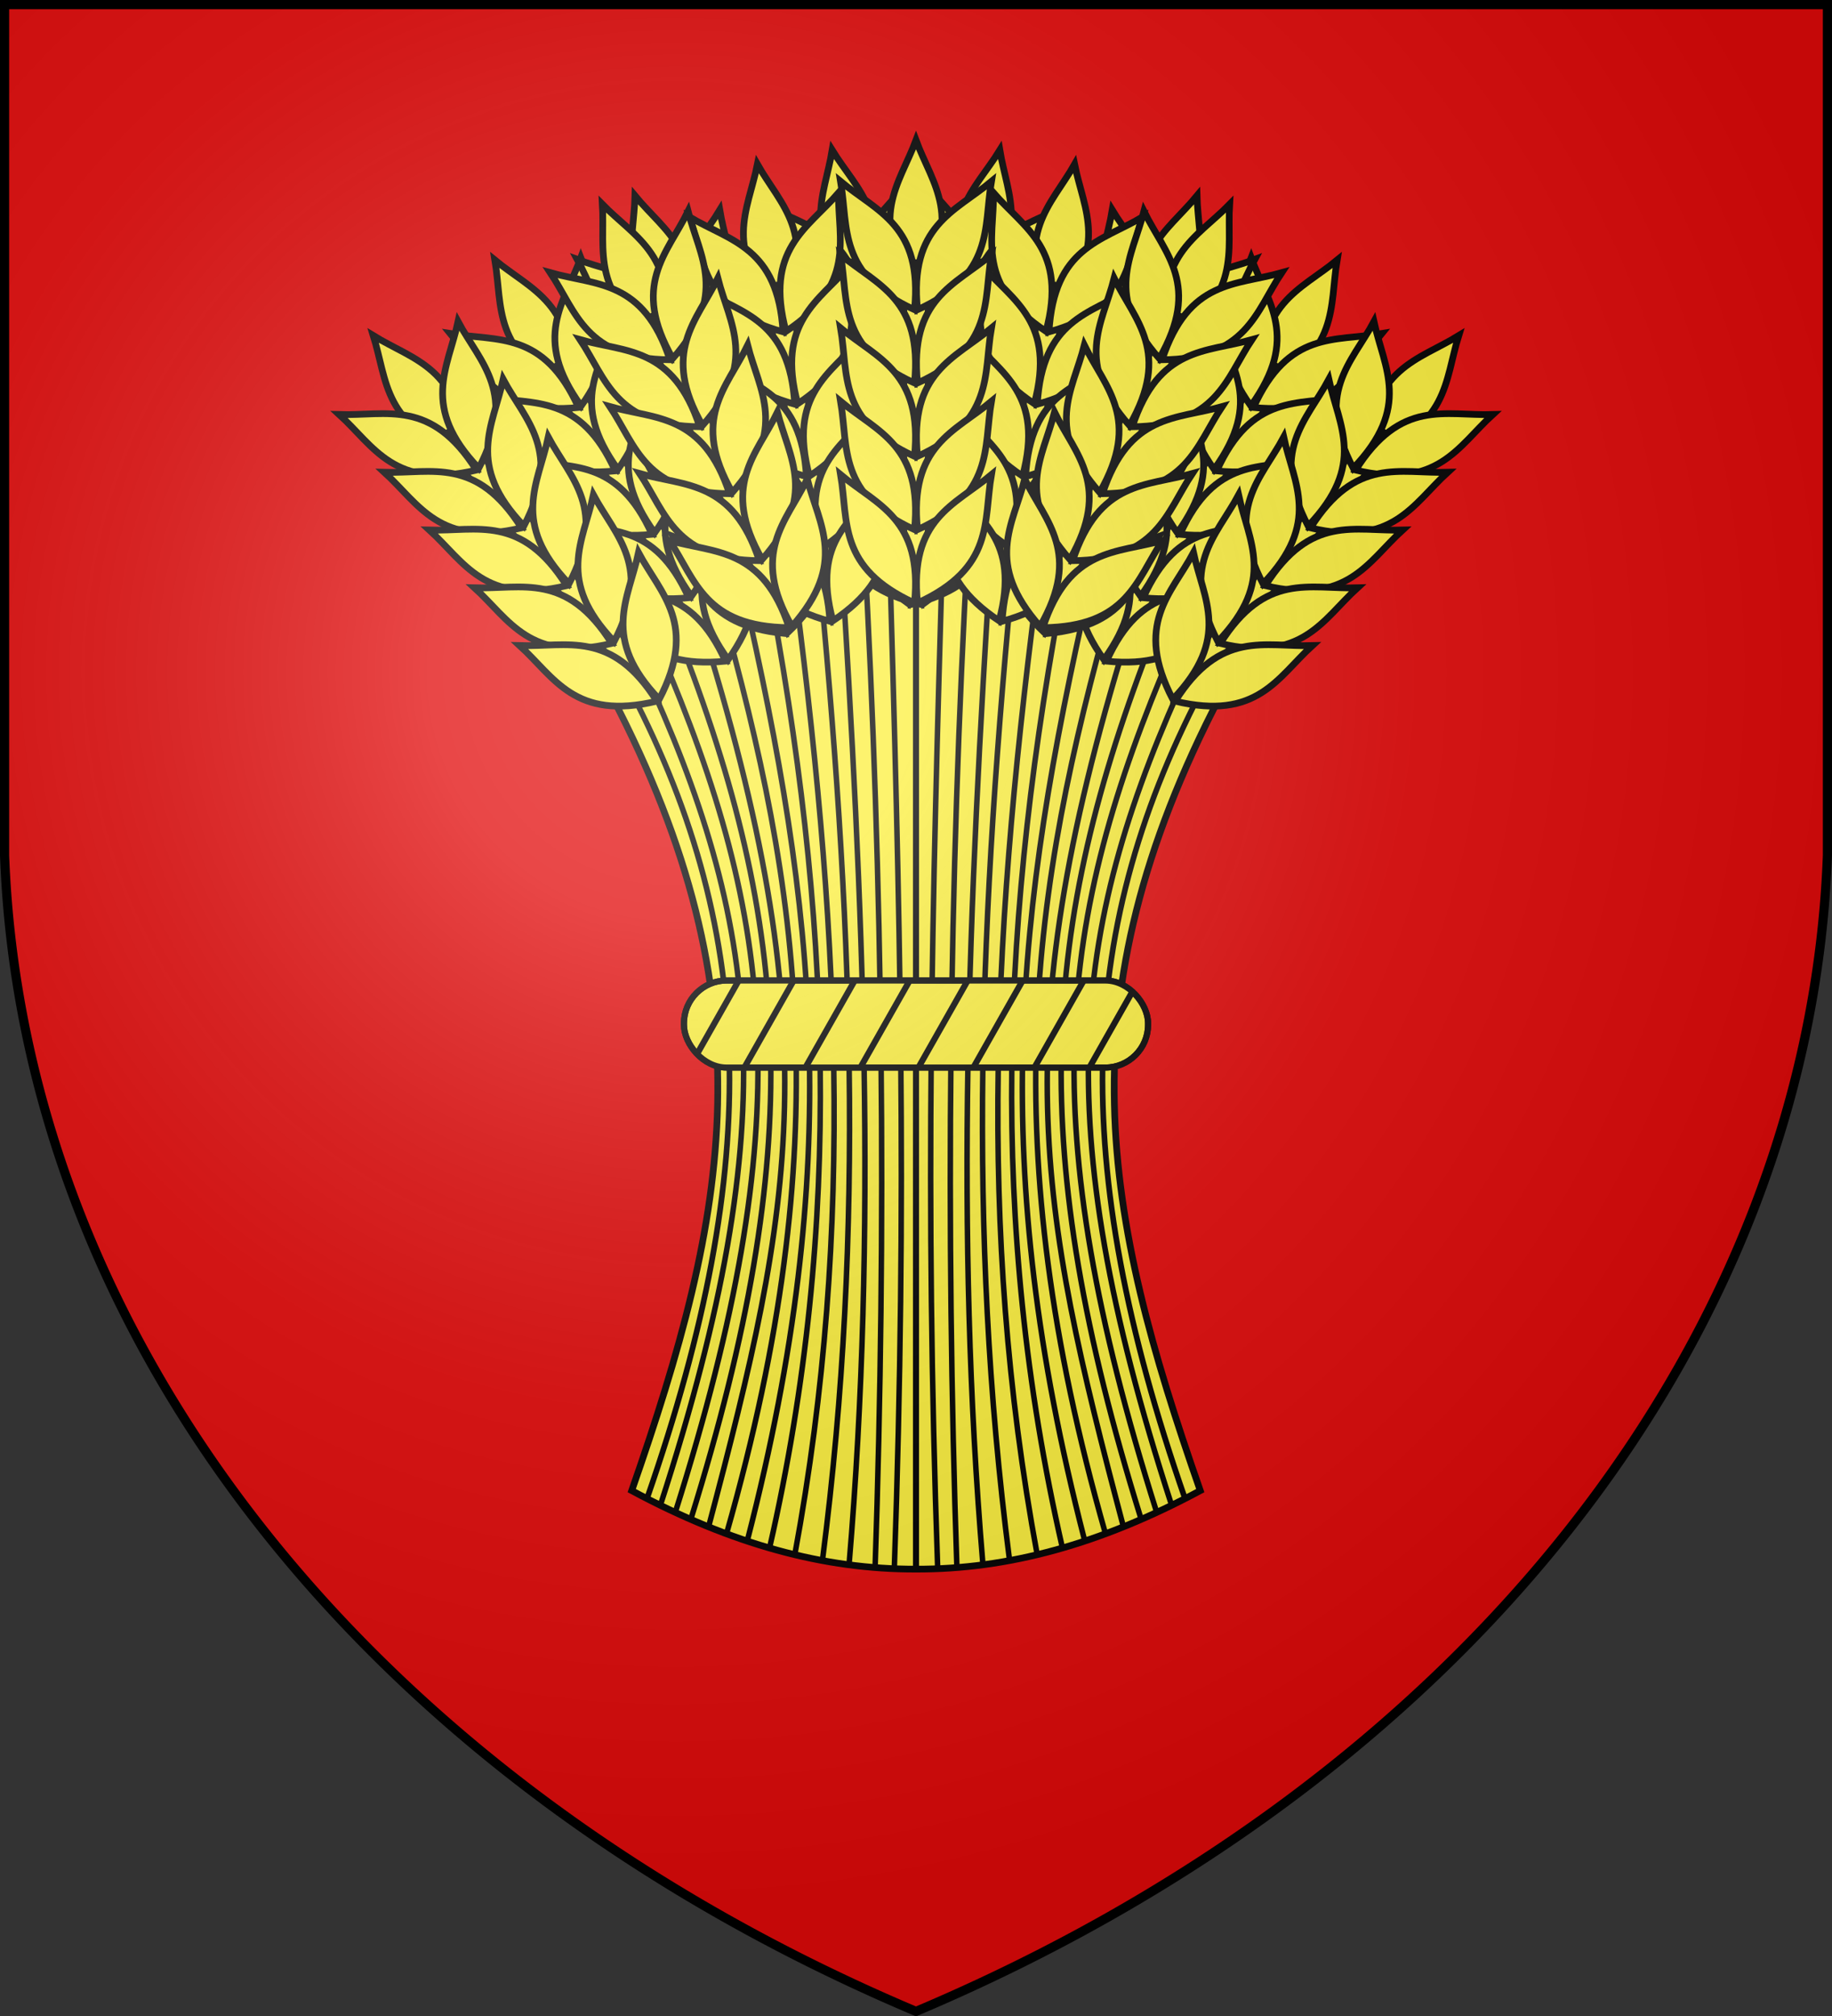
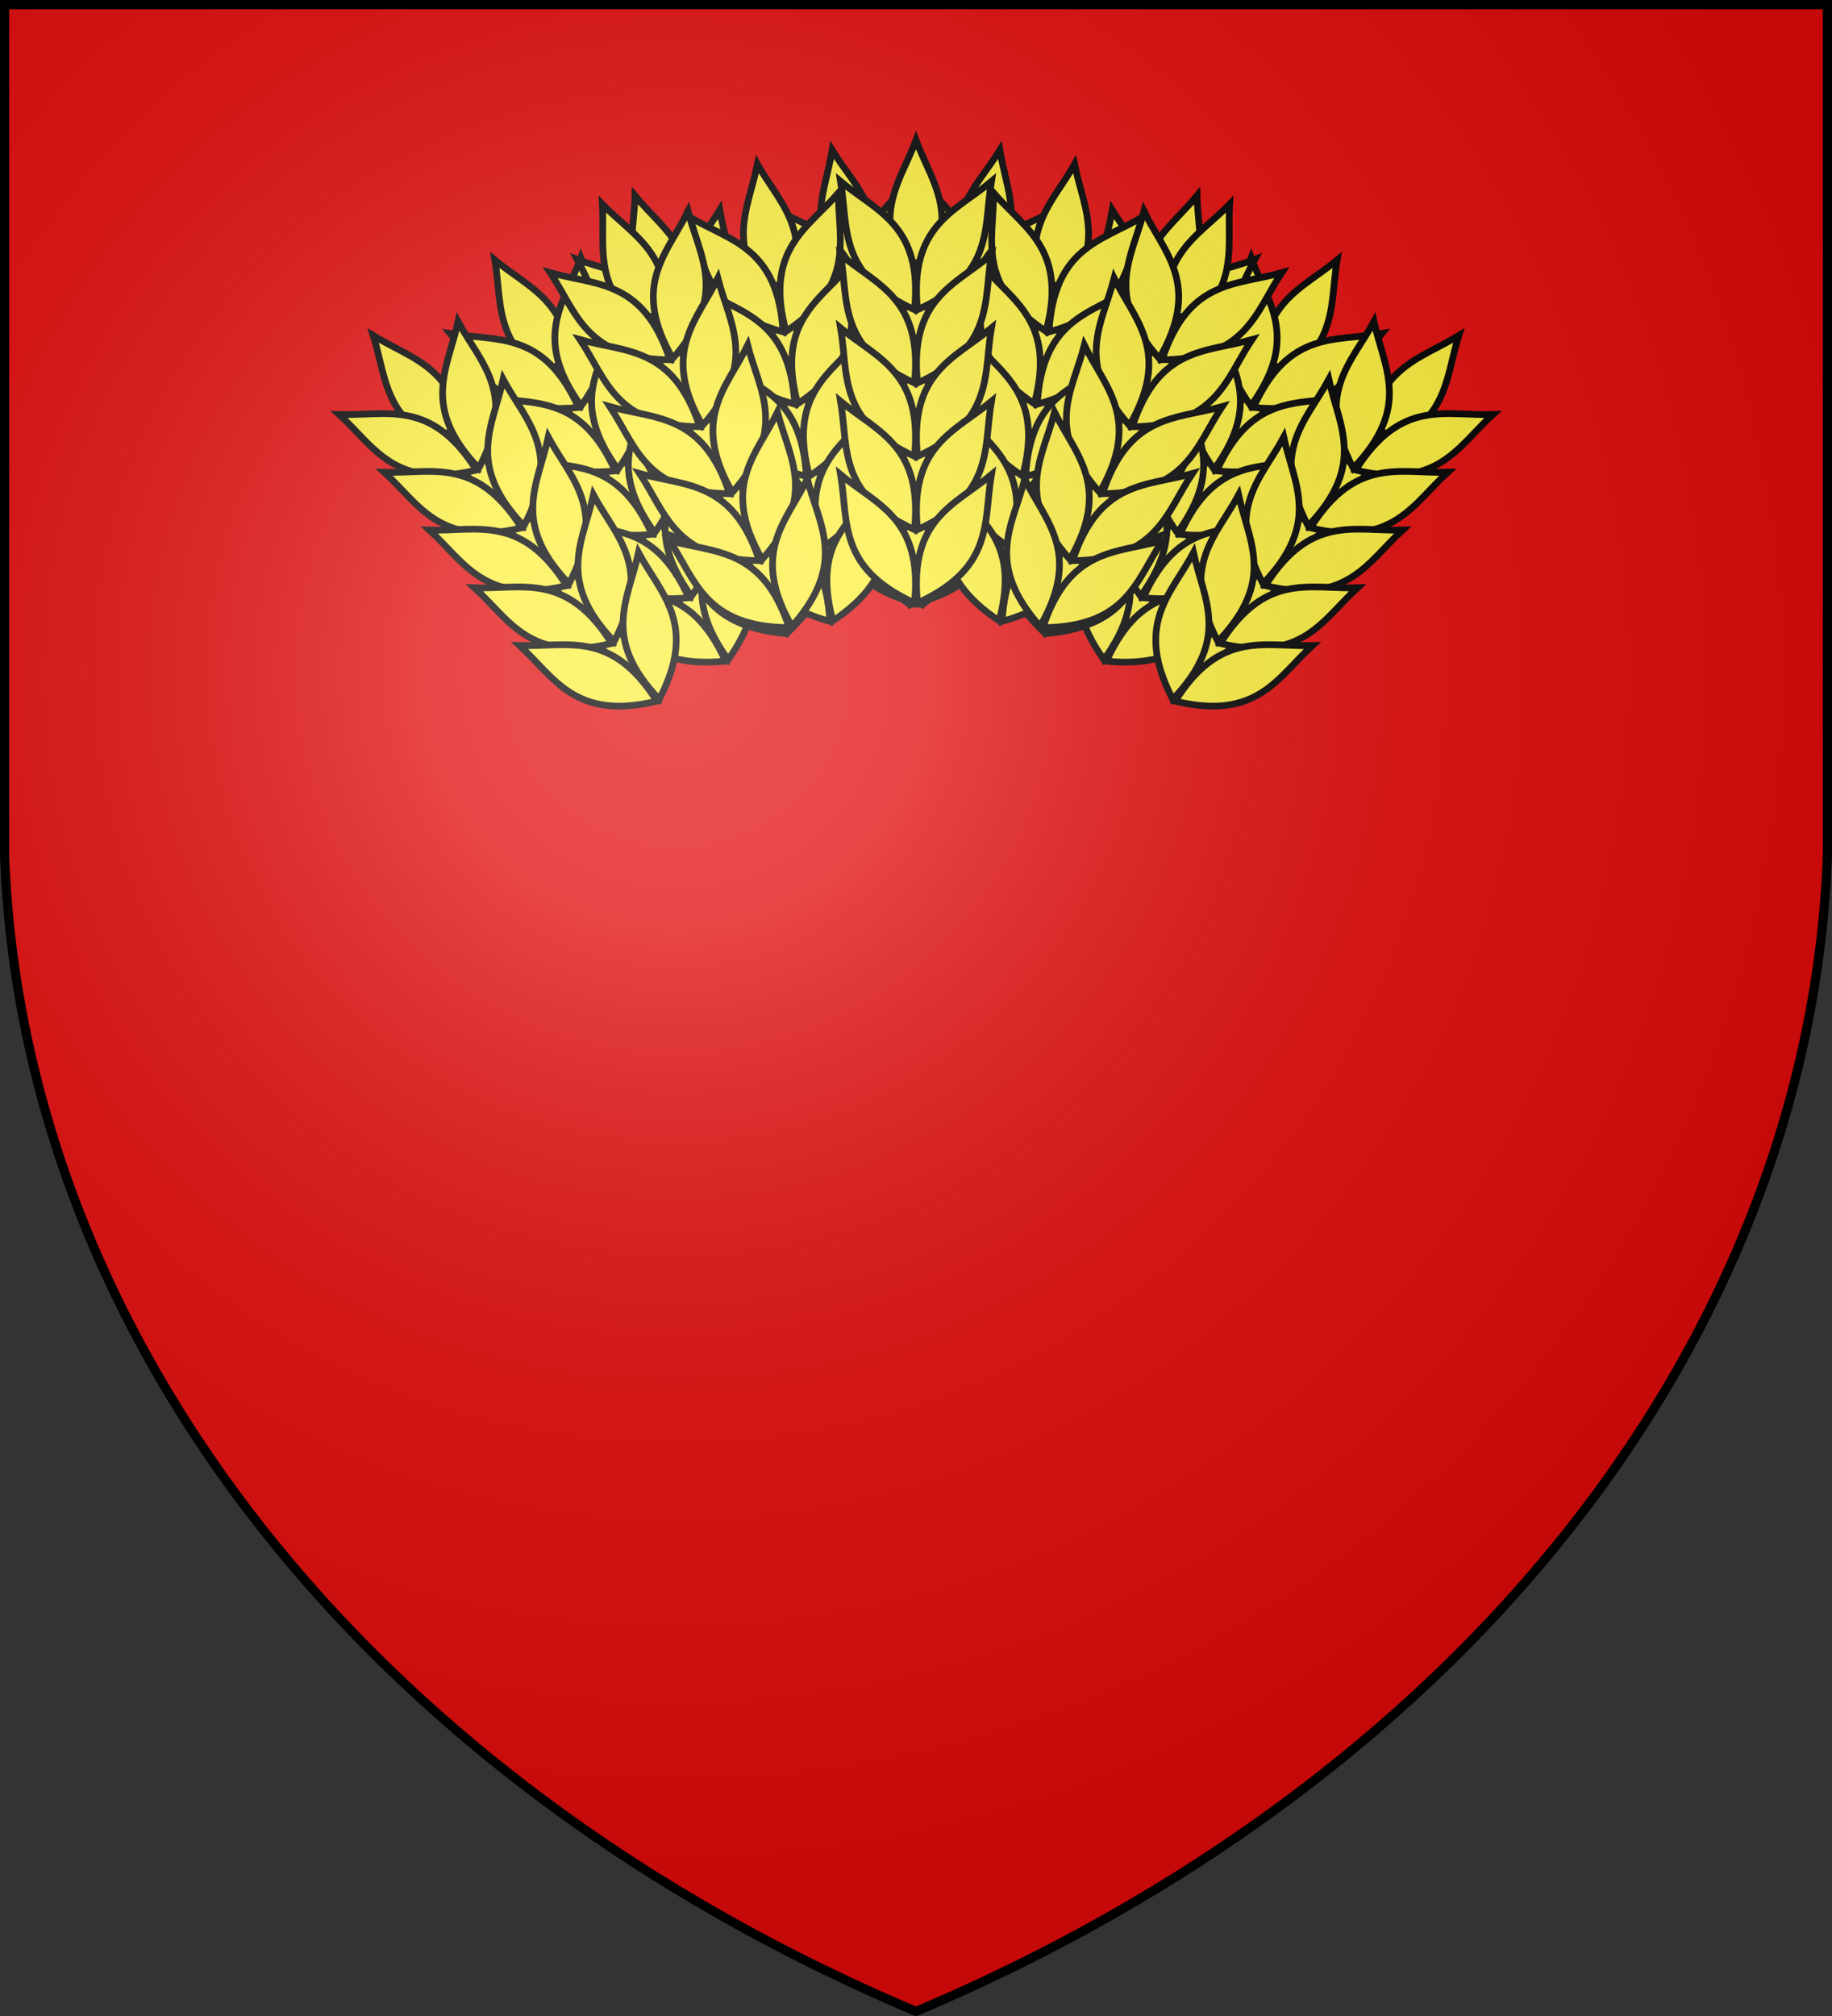
<svg xmlns="http://www.w3.org/2000/svg" xmlns:xlink="http://www.w3.org/1999/xlink" width="600" height="660" fill="#e20909" stroke="#000" stroke-width="2.2">
  <rect width="100%" height="100%" fill="#333333" stroke="none" />
  <radialGradient id="n" cx="221" cy="226" r="300" gradientTransform="translate(-77 -85)scale(1.35)" gradientUnits="userSpaceOnUse">
    <stop offset="0" stop-color="#fff" stop-opacity=".3" />
    <stop offset=".2" stop-color="#fff" stop-opacity=".25" />
    <stop offset=".6" stop-color="#666" stop-opacity=".13" />
    <stop offset="1" stop-opacity=".13" />
  </radialGradient>
  <defs>
    <clipPath id="g">
-       <rect id="f" width="152" height="28.5" x="224" y="321" rx="14" />
-     </clipPath>
+       </clipPath>
    <g id="j">
      <path d="M296 86h8v99h-8Zm4-40.1c5.4 14.5 16.1 25.9 0 48.4-16.1-22.5-5.4-34 0-48.4Z" />
      <g id="b">
        <path id="a" d="M275.3 59.4c12 10 27 14.4 24.2 42-25.2-11.5-21.6-26.7-24.2-42Z" />
        <use xlink:href="#a" y="24" />
        <use xlink:href="#a" y="48" />
        <use xlink:href="#a" y="72" />
        <use xlink:href="#a" y="96" />
      </g>
      <use xlink:href="#b" x="-600" transform="scale(-1 1)" />
    </g>
  </defs>
  <path id="m" d="M1.5 1.5h597V280A570 445 0 0 1 300 658.5 570 445 0 0 1 1.5 280Z" />
  <g fill="#fcef3c">
-     <path d="M300 513.7c-30 .1-60.3-8.1-93.1-25.7 31.6-90.5 45.6-160-6.6-260.2 30.9-30.4 63.1-52 99.7-51.6 36.6-.4 68.8 21.2 99.7 51.6-52.2 100.2-38.2 169.7-6.6 260.2-32.8 17.6-63.2 25.8-93.1 25.7Z" />
    <g stroke-width="1.8">
-       <path id="d" fill="none" d="M212 490.4c38.2-110 35.8-187.1-7.3-267.7m7.2 267.8c38.3-110.2 35.8-187.2-7.2-267.8m5.8-4.1c38.5 83.6 47 147.1 5.9 273.8m4.8 2.6c40.3-127.5 33-193.2-5-281.9m5.9-5c37.6 96.3 41.7 168.4 4.3 288.8m2.7-294.1c42.4 134.6 30.8 192 3 296.9m5.9 2.2c36.4-127.6 24.3-210.2-2.1-304m7.4-4.9c24.1 105.5 33.2 188.1 1.6 310.8m7.2 2.7c24.2-106 20.2-207.1-1-317.9m8.2-3.9c15.4 116.6 21 216.2 1 324.3m7.4-327.5c11.5 118.3 15.7 220.3 1.7 329m5.9-331.3c7.6 119 12 223.4 2.8 332.8m4.9-334c6.2 111.7 7.4 223.6 3.6 335.4m4.6-336.2c3.6 123.2 6 213.1 1.7 336.2" />
      <use xlink:href="#d" x="-600" transform="scale(-1 1)" />
-       <path d="M299.9 176h.2v336.3h-.2Z" />
    </g>
    <g stroke-width="2">
      <use xlink:href="#f" />
      <g clip-path="url(#g)">
        <g id="i">
          <path id="h" d="m242.5 320-17 30h18l17-30Z" />
          <use xlink:href="#h" x="38" />
        </g>
        <use xlink:href="#i" x="75" />
      </g>
      <use xlink:href="#f" fill="none" />
    </g>
    <g id="l">
      <use xlink:href="#j" transform="rotate(-30.1 304 322)" />
      <use xlink:href="#j" transform="rotate(-38 304 336)" />
      <use xlink:href="#j" transform="rotate(-11.2 302.8 187.5)" />
      <use xlink:href="#j" transform="rotate(-19.1 308 328.5)" />
      <use xlink:href="#j" transform="rotate(-9.2 323 372.6)" />
      <use xlink:href="#j" transform="rotate(-24 298 298)" />
    </g>
    <use xlink:href="#l" x="-600" transform="scale(-1 1)" />
    <use xlink:href="#j" />
  </g>
  <use xlink:href="#m" fill="url(#n)" stroke-width="3" />
</svg>